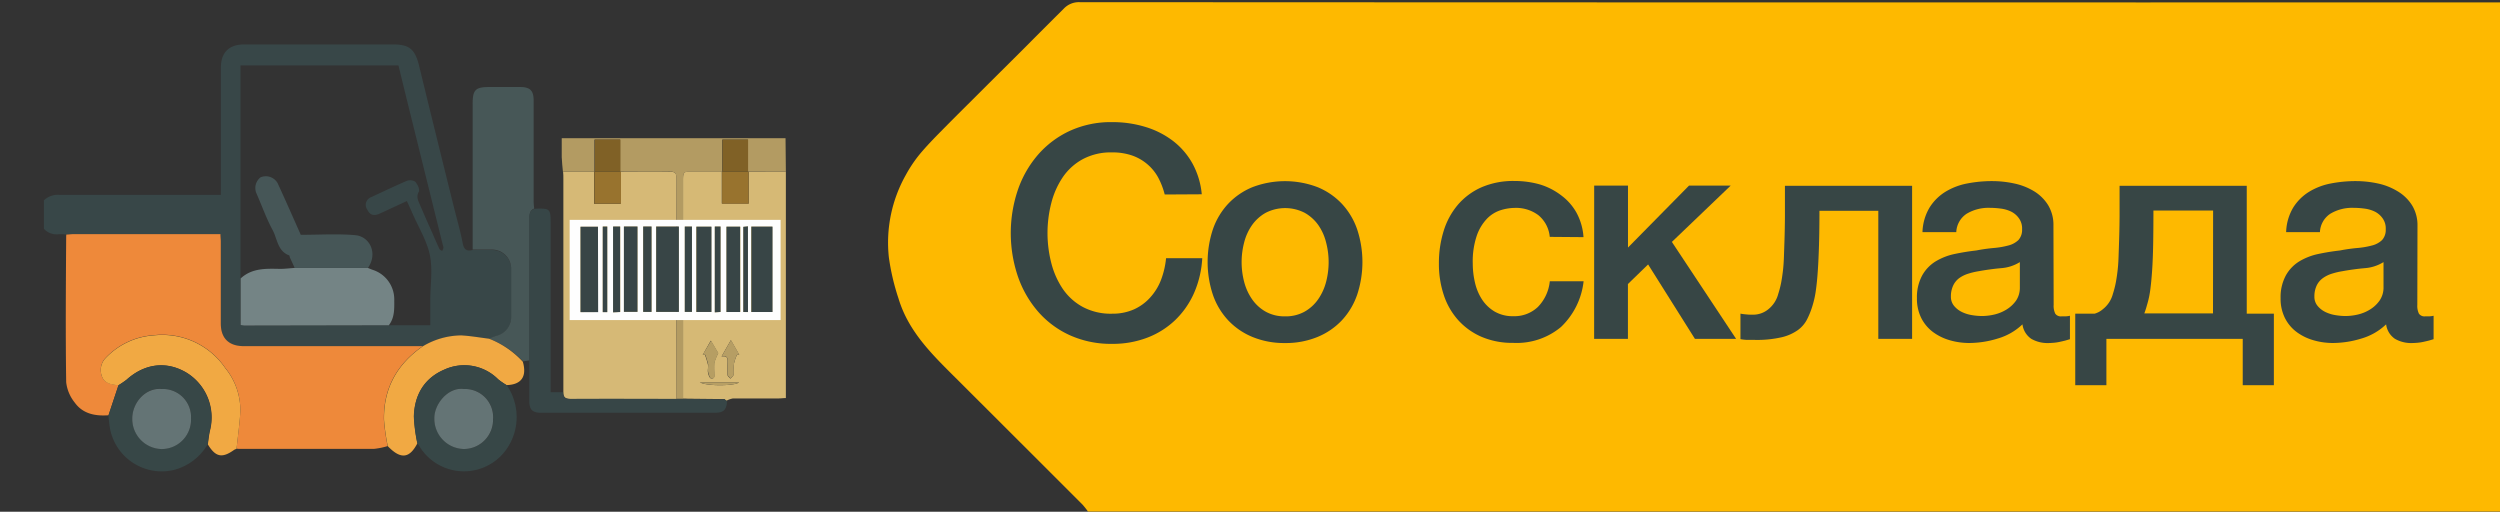
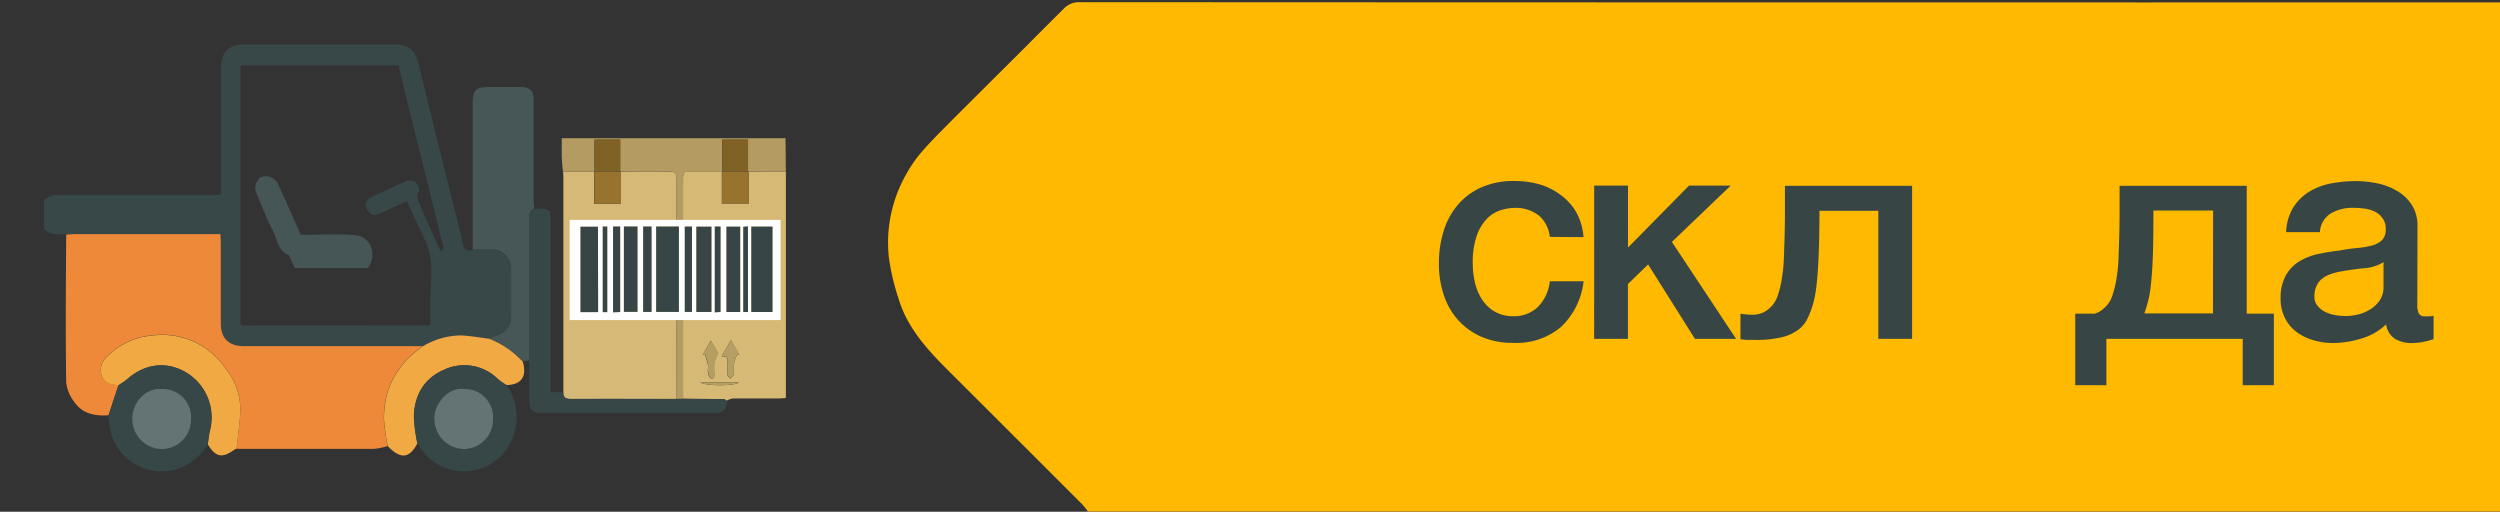
<svg xmlns="http://www.w3.org/2000/svg" viewBox="0 0 460.8 94.32">
  <rect x="0" y="0" width="460.8" height="94.32" fill="#333333" stroke="none" />
  <defs>
    <style>.cls-1{fill:#feb900;}.cls-2{fill:#384748;}.cls-3{fill:#ee893a;}.cls-4{fill:#d6b976;}.cls-5{fill:#d6b975;}.cls-6{fill:#475757;}.cls-7{fill:#b39b62;}.cls-8{fill:#374647;}.cls-9{fill:#f1a943;}.cls-10{fill:#374747;}.cls-11{fill:#748485;}.cls-12{fill:#98732e;}.cls-13{fill:#b69e64;}.cls-14{fill:#b69e63;}.cls-15{fill:#b79f64;}.cls-16{fill:#283c42;}.cls-17{fill:#806126;}.cls-18{fill:#647475;}.cls-19{fill:#465657;}.cls-20{fill:#fefefe;}.cls-21{fill:#384546;}.cls-22{fill:#374645;}</style>
  </defs>
  <title>Artboard 1</title>
  <g id="Layer_7_Image" data-name="Layer 7 Image">
    <path class="cls-1" d="M461.44.44V94.28H200.53a13.69,13.69,0,0,0-1-1.27q-11.69-11.69-23.4-23.37c-4.31-4.29-8.69-8.54-10.51-14.6a42.24,42.24,0,0,1-1.79-7.64A25.41,25.41,0,0,1,167,32.18a24.33,24.33,0,0,1,2.53-3.76c1.32-1.59,2.78-3.07,4.23-4.54,2.46-2.5,5-5,7.44-7.44s5.09-5.05,7.62-7.59S193.66,4,196.1,1.57A3.83,3.83,0,0,1,199,.4Q330.22.47,461.44.44Z" />
  </g>
  <g id="Rectangle_2_copy_Image" data-name="Rectangle 2 copy Image">
    <path class="cls-2" d="M12.23,43.23a8.39,8.39,0,0,0-1.4-.06,3.17,3.17,0,0,1-2.74-1V36.92a3.78,3.78,0,0,1,2.9-1c9.44,0,18.87,0,28.31,0h1.41V34.55q0-11,0-22.07c0-2.79,1.49-4.29,4.3-4.29H72.48c3,0,4,.93,4.74,3.82q3.23,13.26,6.53,26.51c.52,2.09,1.13,4.16,1.53,6.28.22,1.2.73,1.57,1.84,1.28,1.24,0,2.47-.05,3.71,0a3.53,3.53,0,0,1,3.4,3.36c0,3,0,6.06,0,9.09a3.57,3.57,0,0,1-2.8,3.41,10.46,10.46,0,0,0-1.28.52c-1.72-.21-3.44-.53-5.17-.6a14,14,0,0,0-7.05,2c-.44,0-.88,0-1.32,0H44.94c-2.77,0-4.23-1.45-4.23-4.19q0-7.55,0-15.11c0-.42,0-.84-.06-1.34H13.42C13,43.16,12.63,43.2,12.23,43.23ZM71.7,59.95h7.61c0-1.59,0-3.11,0-4.62,0-2.8.48-5.7-.09-8.38S77,41.65,75.88,39c-.28-.64-.58-1.27-.89-1.94-1.76.81-3.38,1.57-5,2.31-1.11.5-1.8.27-2.28-.71a1.52,1.52,0,0,1,.78-2.35c2.13-1,4.25-2,6.42-2.95a1.81,1.81,0,0,1,1.61.12c.43.46.9,1.45.68,1.85-.56,1-.07,1.76.27,2.57.72,1.69,1.46,3.36,2.2,5,.43,1,.86,2,1.33,3,.08.16.33.24.5.35a2.14,2.14,0,0,0,.24-.59,1.93,1.93,0,0,0-.14-.58L75.39,20c-.66-2.67-1.31-5.33-1.95-7.95H44.33c0,13.13,0,26.19,0,39.25v8.57A5,5,0,0,0,45,60Z" />
    <path class="cls-3" d="M12.23,43.23c.4,0,.79-.07,1.19-.07H40.64c0,.5.06.92.06,1.34q0,7.55,0,15.11c0,2.74,1.47,4.19,4.23,4.19H76.6c.44,0,.88,0,1.32,0-4.75,3.29-7.28,7.79-7.16,13.61a38.36,38.36,0,0,0,.69,4.81,13,13,0,0,1-2.56.52c-8.27,0-16.54,0-24.81,0a4.42,4.42,0,0,1-.48-.05c.24-2.28.57-4.56.7-6.85a12.3,12.3,0,0,0-2.76-8,14.07,14.07,0,0,0-13.18-6.06,13.47,13.47,0,0,0-9.1,4.41,3.27,3.27,0,0,0-.67,2.37c.22,1.7,1.2,2.3,3.26,2.4L20,76.54c-2.43.18-4.72-.25-6.22-2.33a7.27,7.27,0,0,1-1.58-3.76c-.13-9-.06-17.91,0-26.87A3.58,3.58,0,0,1,12.23,43.23Z" />
    <path class="cls-4" d="M103.84,72.27c0-.4,0-.8,0-1.19q0-19.06,0-38.12c0-.44,0-.88-.05-1.31h5.71q0,3,0,5.91h4.91V31.64c3,0,6,0,9,0,1,0,1.3.23,1.29,1.26q-.05,20.32,0,40.64c-6.54,0-13.07,0-19.61,0C104.14,73.51,103.81,73.14,103.84,72.27Z" />
    <path class="cls-5" d="M144.85,31.63q0,16.31,0,32.62c0,3,0,6,0,9.12-.49,0-.91.07-1.33.07-2.8,0-5.6,0-8.4,0a4,4,0,0,0-1.14.38.19.19,0,0,1-.16,0l-.27-.26-7.65-.08q0-9.58,0-19.17,0-10.54,0-21.09c0-1.54.08-1.61,1.63-1.62h5.51q0,3,0,5.91H138V31.64Zm-9,33.78h.41l-1.55-2.71-1.71,3c1.28-.17,1.09.58,1.09,1.22a21.3,21.3,0,0,0,0,2.15c0,.26.35.49.53.73.21-.25.57-.49.61-.77.09-.66,0-1.36.05-2A8.74,8.74,0,0,1,135.83,65.41Zm-6.32,0h.41a15.73,15.73,0,0,1,.54,1.77c.09.46-.06,1,0,1.42s.31,1.11.56,1.14c.85.13.58-.62.61-1.08a15.75,15.75,0,0,1,0-1.79,10.24,10.24,0,0,1,.72-1.77l-1.36-2.31ZM129,70.47c1.27.75,6.57.67,7.22,0Z" />
    <path class="cls-6" d="M90.14,62.43a10.46,10.46,0,0,1,1.28-.52,3.57,3.57,0,0,0,2.8-3.41c0-3,0-6.06,0-9.09A3.53,3.53,0,0,0,90.83,46c-1.23,0-2.47,0-3.71,0q0-13.43,0-26.86c0-2.59.51-3.1,3.07-3.1h5.64c1.89,0,2.53.64,2.53,2.51q0,9.29,0,18.58c0,.43.06.87.1,1.3-.8.35-.86,1-.86,1.79q0,13.1,0,26.2l-1.2.19A16.69,16.69,0,0,0,90.14,62.43Z" />
    <path class="cls-7" d="M144.85,31.63h-7V25.73h-4.72v5.91h-5.6c-1.55,0-1.63.07-1.63,1.62q0,10.54,0,21.09,0,9.58,0,19.17h-1.22q0-20.32,0-40.64c0-1-.32-1.27-1.29-1.26-3,.06-6,0-9,0h-.1V25.73h-4.72v5.92h-5.81c-.08-.89-.19-1.77-.22-2.66,0-1.15,0-2.3,0-3.52h41.25Z" />
    <path class="cls-8" d="M124.71,73.52h1.22l7.65.08.27.26a.19.19,0,0,0,.16,0c-.08,1.69-.61,2.22-2.27,2.22h-32c-1.6,0-2.18-.58-2.18-2.14,0-2.48,0-5,0-7.43q0-13.1,0-26.2c0-.77.06-1.44.86-1.79a4.19,4.19,0,0,1,.47-.06c2.46-.06,2.6.08,2.6,2.5q0,14.93,0,29.85v1.48h2.31c0,.87.31,1.24,1.27,1.23C111.64,73.48,118.18,73.51,124.71,73.52Z" />
    <path class="cls-9" d="M21.85,71c-2.07-.1-3-.7-3.26-2.4a3.27,3.27,0,0,1,.67-2.37,13.47,13.47,0,0,1,9.1-4.41,14.07,14.07,0,0,1,13.18,6.06,12.3,12.3,0,0,1,2.76,8c-.13,2.29-.46,4.57-.7,6.85a2.07,2.07,0,0,0-.43.18c-2.23,1.6-3.43,1.35-4.86-1,.13-.86.21-1.74.41-2.59a9.68,9.68,0,0,0-4.37-10.66c-3.67-2.16-7.7-1.67-11,1.33A17.12,17.12,0,0,1,21.85,71Z" />
    <path class="cls-9" d="M90.14,62.43a16.69,16.69,0,0,1,6.23,4.25c.78,2.72-.26,4.23-3,4.3a13.74,13.74,0,0,1-1.57-1.07A8.8,8.8,0,0,0,82,68.09c-3.76,1.58-5.58,4.67-5.7,8.65a29.7,29.7,0,0,0,.64,4.95c-1.46,2.85-3.1,3-5.46.55a38.37,38.37,0,0,1-.69-4.81c-.12-5.82,2.41-10.32,7.16-13.61a14,14,0,0,1,7.05-2C86.7,61.91,88.42,62.22,90.14,62.43Z" />
    <path class="cls-10" d="M76.91,81.69a29.7,29.7,0,0,1-.64-4.95c.13-4,1.94-7.08,5.7-8.65a8.8,8.8,0,0,1,9.86,1.82A13.74,13.74,0,0,0,93.4,71a10.33,10.33,0,0,1-.7,12.64,9.6,9.6,0,0,1-15.31-1.25C77.23,82.14,77.06,81.92,76.91,81.69Zm8.61-10c-2.9-.39-5.49,2.77-5.44,5.45a5.56,5.56,0,0,0,5.38,5.61,5.4,5.4,0,0,0,5.44-5.48A5.2,5.2,0,0,0,85.51,71.7Z" />
    <path class="cls-10" d="M21.85,71A17.12,17.12,0,0,0,23.3,70c3.35-3,7.37-3.49,11-1.33a9.68,9.68,0,0,1,4.37,10.66c-.2.85-.28,1.72-.41,2.59a10.14,10.14,0,0,1-6.13,4.68,9.7,9.7,0,0,1-11.92-8c-.1-.67-.15-1.35-.23-2Zm8,.67c-3-.29-5.49,2.54-5.46,5.51a5.54,5.54,0,0,0,5.4,5.56,5.42,5.42,0,0,0,5.43-5.61A5.19,5.19,0,0,0,29.84,71.7Z" />
-     <path class="cls-11" d="M67.81,49.39c.29.11.56.24.86.34a5.71,5.71,0,0,1,4,5.39c0,1.68.12,3.37-1,4.83L45,60a5,5,0,0,1-.64-.11q0-4.28,0-8.57c2.1-1.94,4.69-1.81,7.28-1.76.9,0,1.8-.12,2.71-.18Z" />
    <path class="cls-12" d="M114.46,31.64v5.91h-4.91q0-3,0-5.91h4.91Z" />
    <path class="cls-12" d="M138,31.64v5.91h-4.91q0-3,0-5.91H138Z" />
    <path class="cls-13" d="M135.83,65.41A8.74,8.74,0,0,0,135.3,67c-.09.66,0,1.36-.05,2,0,.28-.4.51-.61.77-.19-.24-.5-.47-.53-.73a21.3,21.3,0,0,1,0-2.15c0-.64.18-1.39-1.09-1.22l1.71-3,1.55,2.71Z" />
    <path class="cls-14" d="M129.51,65.4l1.55-2.62,1.36,2.31a10.24,10.24,0,0,0-.72,1.77,15.75,15.75,0,0,0,0,1.79c0,.46.24,1.21-.61,1.08-.25,0-.47-.72-.56-1.14s0-1,0-1.42a15.73,15.73,0,0,0-.54-1.77Z" />
    <path class="cls-15" d="M129,70.47h7.22C135.6,71.14,130.29,71.22,129,70.47Z" />
    <path class="cls-16" d="M133.85,73.86l-.27-.26Z" />
    <path class="cls-17" d="M137.89,31.64h-4.72c0-1.94,0-3.89,0-5.91h4.72Z" />
    <path class="cls-17" d="M114.36,31.64h-4.72c0-1.94,0-3.89,0-5.92h4.72Z" />
    <path class="cls-18" d="M85.51,71.7a5.2,5.2,0,0,1,5.37,5.58,5.4,5.4,0,0,1-5.44,5.48,5.56,5.56,0,0,1-5.38-5.61C80,74.47,82.61,71.31,85.51,71.7Z" />
    <path class="cls-18" d="M29.84,71.7a5.19,5.19,0,0,1,5.37,5.46,5.42,5.42,0,0,1-5.43,5.61,5.54,5.54,0,0,1-5.4-5.56C24.35,74.23,26.83,71.41,29.84,71.7Z" />
    <path class="cls-19" d="M67.81,49.39l-13.49,0-.88-1.91c-.06-.14-.06-.38-.15-.41-2.12-.79-2.17-3-3-4.59-1.18-2.17-2-4.51-3-6.79a2.49,2.49,0,0,1,.73-3,2.49,2.49,0,0,1,3.15,1.07c1.51,3.26,2.95,6.56,4.27,9.52,3.49,0,6.79-.22,10.06.07C68.2,43.6,69.68,46.75,67.81,49.39Z" />
  </g>
  <g id="Rectangle_14_Image" data-name="Rectangle 14 Image">
    <path class="cls-20" d="M105,59V40.52h38.88q0,9.24,0,18.48Zm15.91-17.24V57.49h4.18V41.76Zm21.44,15.75V41.77h-3.9V57.51Zm-32.14,0V41.79H107V57.53Zm18.11,0h2.78V41.78h-2.78ZM115,41.75V57.48h2.5V41.75Zm21.47,15.76V41.78H133.9V57.51ZM118.55,41.75V57.49h1.54V41.75Zm-5.52,0V57.57l1.3-.06V41.75Zm13.19,0V57.49h1.32V41.76Zm5.53,0V57.57l1.06-.07V41.75ZM111.93,57.53V41.73l-.83,0V57.53Zm25.94,0V41.73l-.86.09V57.51Z" />
    <path class="cls-21" d="M120.95,41.76h4.18V57.49h-4.18Z" />
    <path class="cls-21" d="M142.39,57.51h-3.9V41.77h3.9Z" />
    <path class="cls-21" d="M110.25,57.53H107V41.79h3.22Z" />
    <path class="cls-21" d="M128.36,57.5V41.78h2.78V57.5Z" />
    <path class="cls-21" d="M115,41.75h2.5V57.48H115Z" />
    <path class="cls-21" d="M136.42,57.51H133.9V41.78h2.52Z" />
    <path class="cls-21" d="M118.55,41.75h1.54V57.49h-1.54Z" />
    <path class="cls-21" d="M113,41.75h1.3V57.51l-1.3.06Z" />
    <path class="cls-21" d="M126.22,41.76h1.32V57.49h-1.32Z" />
    <path class="cls-21" d="M131.75,41.75h1.06V57.5l-1.06.07Z" />
    <path class="cls-21" d="M111.93,57.53h-.83V41.77l.83,0Z" />
    <path class="cls-21" d="M137.87,57.51H137V41.81l.86-.09Z" />
  </g>
  <g id="Со_склада" data-name="Со склада">
-     <path class="cls-22" d="M214.68,35.85a13.89,13.89,0,0,0-1.2-3.12,8.64,8.64,0,0,0-2-2.46,8.77,8.77,0,0,0-2.81-1.61,11.15,11.15,0,0,0-3.74-.57,10.93,10.93,0,0,0-5.38,1.26,10.55,10.55,0,0,0-3.69,3.36,15.15,15.15,0,0,0-2.1,4.78,22.2,22.2,0,0,0,0,10.93,15.14,15.14,0,0,0,2.1,4.78,10.55,10.55,0,0,0,3.69,3.36A10.93,10.93,0,0,0,205,57.82a9.69,9.69,0,0,0,4-.79,9,9,0,0,0,3-2.19,10.3,10.3,0,0,0,2-3.25,15.59,15.59,0,0,0,.93-4h6.67a18.52,18.52,0,0,1-1.5,6.39,15.68,15.68,0,0,1-3.47,5,15.31,15.31,0,0,1-5.14,3.25,17.78,17.78,0,0,1-6.5,1.15,18.38,18.38,0,0,1-7.84-1.61,17.22,17.22,0,0,1-5.87-4.4,19.66,19.66,0,0,1-3.69-6.5,24.94,24.94,0,0,1,0-15.8,19.67,19.67,0,0,1,3.69-6.5,17.54,17.54,0,0,1,5.87-4.43A18.12,18.12,0,0,1,205,22.51a20.64,20.64,0,0,1,6.17.9A16,16,0,0,1,216.24,26a13.62,13.62,0,0,1,3.58,4.18,14.56,14.56,0,0,1,1.69,5.63Z" />
-     <path class="cls-22" d="M236.86,63.23a15.37,15.37,0,0,1-6-1.12A12.86,12.86,0,0,1,226.34,59a13.19,13.19,0,0,1-2.79-4.7,19.21,19.21,0,0,1,0-12,13.19,13.19,0,0,1,2.79-4.7,12.87,12.87,0,0,1,4.48-3.09,16.83,16.83,0,0,1,12.07,0,12.89,12.89,0,0,1,4.48,3.09,13.21,13.21,0,0,1,2.79,4.7,19.19,19.19,0,0,1,0,12,13.21,13.21,0,0,1-2.79,4.7,12.88,12.88,0,0,1-4.48,3.09A15.38,15.38,0,0,1,236.86,63.23Zm0-4.92a7.14,7.14,0,0,0,3.61-.87,7.59,7.59,0,0,0,2.51-2.3,10,10,0,0,0,1.45-3.2,14.33,14.33,0,0,0,0-7.24A9.64,9.64,0,0,0,243,41.5a7.73,7.73,0,0,0-2.51-2.27,7.87,7.87,0,0,0-7.21,0,7.73,7.73,0,0,0-2.51,2.27,9.67,9.67,0,0,0-1.45,3.2,14.35,14.35,0,0,0,0,7.24,10,10,0,0,0,1.45,3.2,7.59,7.59,0,0,0,2.51,2.3A7.14,7.14,0,0,0,236.86,58.31Z" />
    <path class="cls-22" d="M285.65,43.66a5.85,5.85,0,0,0-2.1-4,6.87,6.87,0,0,0-4.34-1.34,9,9,0,0,0-2.57.41,6.1,6.1,0,0,0-2.51,1.53,8.59,8.59,0,0,0-1.91,3.12,14.82,14.82,0,0,0-.76,5.22,15.32,15.32,0,0,0,.41,3.5,9.56,9.56,0,0,0,1.31,3.12,7.1,7.1,0,0,0,2.32,2.21,6.59,6.59,0,0,0,3.44.85,6.27,6.27,0,0,0,4.51-1.69,7.88,7.88,0,0,0,2.21-4.75h6.23a13.69,13.69,0,0,1-4.18,8.44,12.75,12.75,0,0,1-8.77,2.92,14.44,14.44,0,0,1-5.87-1.12A12.43,12.43,0,0,1,268.77,59a13,13,0,0,1-2.65-4.62,18.06,18.06,0,0,1-.9-5.79,19.79,19.79,0,0,1,.87-6,13.63,13.63,0,0,1,2.62-4.84,12.27,12.27,0,0,1,4.34-3.22,14.66,14.66,0,0,1,6.09-1.17,17,17,0,0,1,4.67.63A12.32,12.32,0,0,1,287.75,36a10.06,10.06,0,0,1,2.81,3.17,10.87,10.87,0,0,1,1.31,4.54Z" />
    <path class="cls-22" d="M293.84,34.21h6.23V45.63l11.25-11.42H319L308.16,44.59,320,62.46h-7.59l-8.63-13.72-3.72,3.61V62.46h-6.23Z" />
    <path class="cls-22" d="M323.24,58a4.38,4.38,0,0,0,2.7-1,5.35,5.35,0,0,0,1.83-2.84,18,18,0,0,0,.52-2q.19-1,.33-2.16t.19-2.57q.05-1.42.11-3.28t.08-4.24q0-2.38,0-5.66h23.44V62.46h-6.23V38.85H335.36q0,3.55-.08,6.26t-.22,4.78q-.14,2.08-.36,3.63a17,17,0,0,1-.6,2.76,15.1,15.1,0,0,1-1,2.54,5.61,5.61,0,0,1-1.69,2,8.52,8.52,0,0,1-3,1.34,20.18,20.18,0,0,1-4.94.49q-.87,0-1.47,0a9.13,9.13,0,0,1-1.2-.14v-4.7a9,9,0,0,0,1.07.14C322.21,58,322.65,58,323.24,58Z" />
-     <path class="cls-22" d="M378.53,56.18a3.3,3.3,0,0,0,.3,1.64,1.26,1.26,0,0,0,1.17.49h.66a4.06,4.06,0,0,0,.87-.11v4.32l-.85.25c-.35.09-.7.17-1.07.25s-.73.13-1.09.16-.67.05-.93.05a6,6,0,0,1-3.17-.77,3.8,3.8,0,0,1-1.64-2.68,11,11,0,0,1-4.56,2.62,18,18,0,0,1-5.22.82,12.8,12.8,0,0,1-3.66-.52,9.58,9.58,0,0,1-3.09-1.53,7.33,7.33,0,0,1-2.13-2.57,7.91,7.91,0,0,1-.79-3.63,8.39,8.39,0,0,1,1-4.26,7.08,7.08,0,0,1,2.51-2.57,11.34,11.34,0,0,1,3.5-1.34q1.94-.41,3.91-.63a32.12,32.12,0,0,1,3.22-.46,15.09,15.09,0,0,0,2.7-.46,4.14,4.14,0,0,0,1.86-1,2.78,2.78,0,0,0,.68-2,3.19,3.19,0,0,0-.57-2A3.85,3.85,0,0,0,370.69,39a6.15,6.15,0,0,0-1.88-.55,15.15,15.15,0,0,0-2-.14,7.83,7.83,0,0,0-4.32,1.09,4.27,4.27,0,0,0-1.91,3.39h-6.23a9.39,9.39,0,0,1,1.31-4.54,9.06,9.06,0,0,1,2.92-2.9,12,12,0,0,1,4-1.53,23.93,23.93,0,0,1,4.59-.44,19.36,19.36,0,0,1,4.1.44,11.66,11.66,0,0,1,3.63,1.42,7.88,7.88,0,0,1,2.59,2.54,7,7,0,0,1,1,3.8Zm-6.23-7.87a7.56,7.56,0,0,1-3.5,1.12q-2.08.19-4.15.57a13.49,13.49,0,0,0-1.91.46,5.78,5.78,0,0,0-1.64.82A3.59,3.59,0,0,0,360,52.65a4.67,4.67,0,0,0-.41,2,2.62,2.62,0,0,0,.6,1.75,4.36,4.36,0,0,0,1.45,1.12,6.7,6.7,0,0,0,1.86.57,11.51,11.51,0,0,0,1.83.16,10.12,10.12,0,0,0,2.24-.27,7.47,7.47,0,0,0,2.27-.93,6,6,0,0,0,1.78-1.67A4.22,4.22,0,0,0,372.3,53Z" />
    <path class="cls-22" d="M388.25,71h-5.74V57.82h3.55a3.91,3.91,0,0,0,1.53-.82,5.28,5.28,0,0,0,1.86-2.84,18,18,0,0,0,.52-2q.19-1,.33-2.16t.19-2.57q.05-1.42.11-3.28t.08-4.24q0-2.38,0-5.66h23.44V57.82h5V71h-5.74V62.46H388.25Zm19.67-32.19h-11q0,3.55-.05,6.26t-.19,4.78q-.14,2.08-.35,3.63a17.23,17.23,0,0,1-.6,2.76,15.77,15.77,0,0,1-.49,1.53h12.66Z" />
    <path class="cls-22" d="M445.56,56.18a3.3,3.3,0,0,0,.3,1.64,1.26,1.26,0,0,0,1.17.49h.66a4.06,4.06,0,0,0,.87-.11v4.32l-.85.25c-.35.09-.7.17-1.07.25s-.73.13-1.09.16-.67.05-.93.05a6,6,0,0,1-3.17-.77,3.8,3.8,0,0,1-1.64-2.68,11,11,0,0,1-4.56,2.62,18,18,0,0,1-5.22.82,12.8,12.8,0,0,1-3.66-.52,9.58,9.58,0,0,1-3.09-1.53,7.33,7.33,0,0,1-2.13-2.57,7.91,7.91,0,0,1-.79-3.63,8.39,8.39,0,0,1,1-4.26,7.08,7.08,0,0,1,2.51-2.57,11.34,11.34,0,0,1,3.5-1.34q1.94-.41,3.91-.63a32.12,32.12,0,0,1,3.22-.46,15.09,15.09,0,0,0,2.7-.46,4.14,4.14,0,0,0,1.86-1,2.78,2.78,0,0,0,.68-2,3.19,3.19,0,0,0-.57-2A3.85,3.85,0,0,0,437.72,39a6.15,6.15,0,0,0-1.88-.55,15.15,15.15,0,0,0-2-.14,7.83,7.83,0,0,0-4.32,1.09,4.27,4.27,0,0,0-1.91,3.39h-6.23a9.39,9.39,0,0,1,1.31-4.54,9.06,9.06,0,0,1,2.92-2.9,12,12,0,0,1,4-1.53,23.93,23.93,0,0,1,4.59-.44,19.36,19.36,0,0,1,4.1.44A11.66,11.66,0,0,1,442,35.3a7.88,7.88,0,0,1,2.59,2.54,7,7,0,0,1,1,3.8Zm-6.23-7.87a7.56,7.56,0,0,1-3.5,1.12q-2.08.19-4.15.57a13.49,13.49,0,0,0-1.91.46,5.78,5.78,0,0,0-1.64.82A3.59,3.59,0,0,0,427,52.65a4.67,4.67,0,0,0-.41,2,2.62,2.62,0,0,0,.6,1.75,4.36,4.36,0,0,0,1.45,1.12,6.7,6.7,0,0,0,1.86.57,11.51,11.51,0,0,0,1.83.16,10.12,10.12,0,0,0,2.24-.27,7.47,7.47,0,0,0,2.27-.93,6,6,0,0,0,1.78-1.67,4.22,4.22,0,0,0,.71-2.49Z" />
  </g>
</svg>